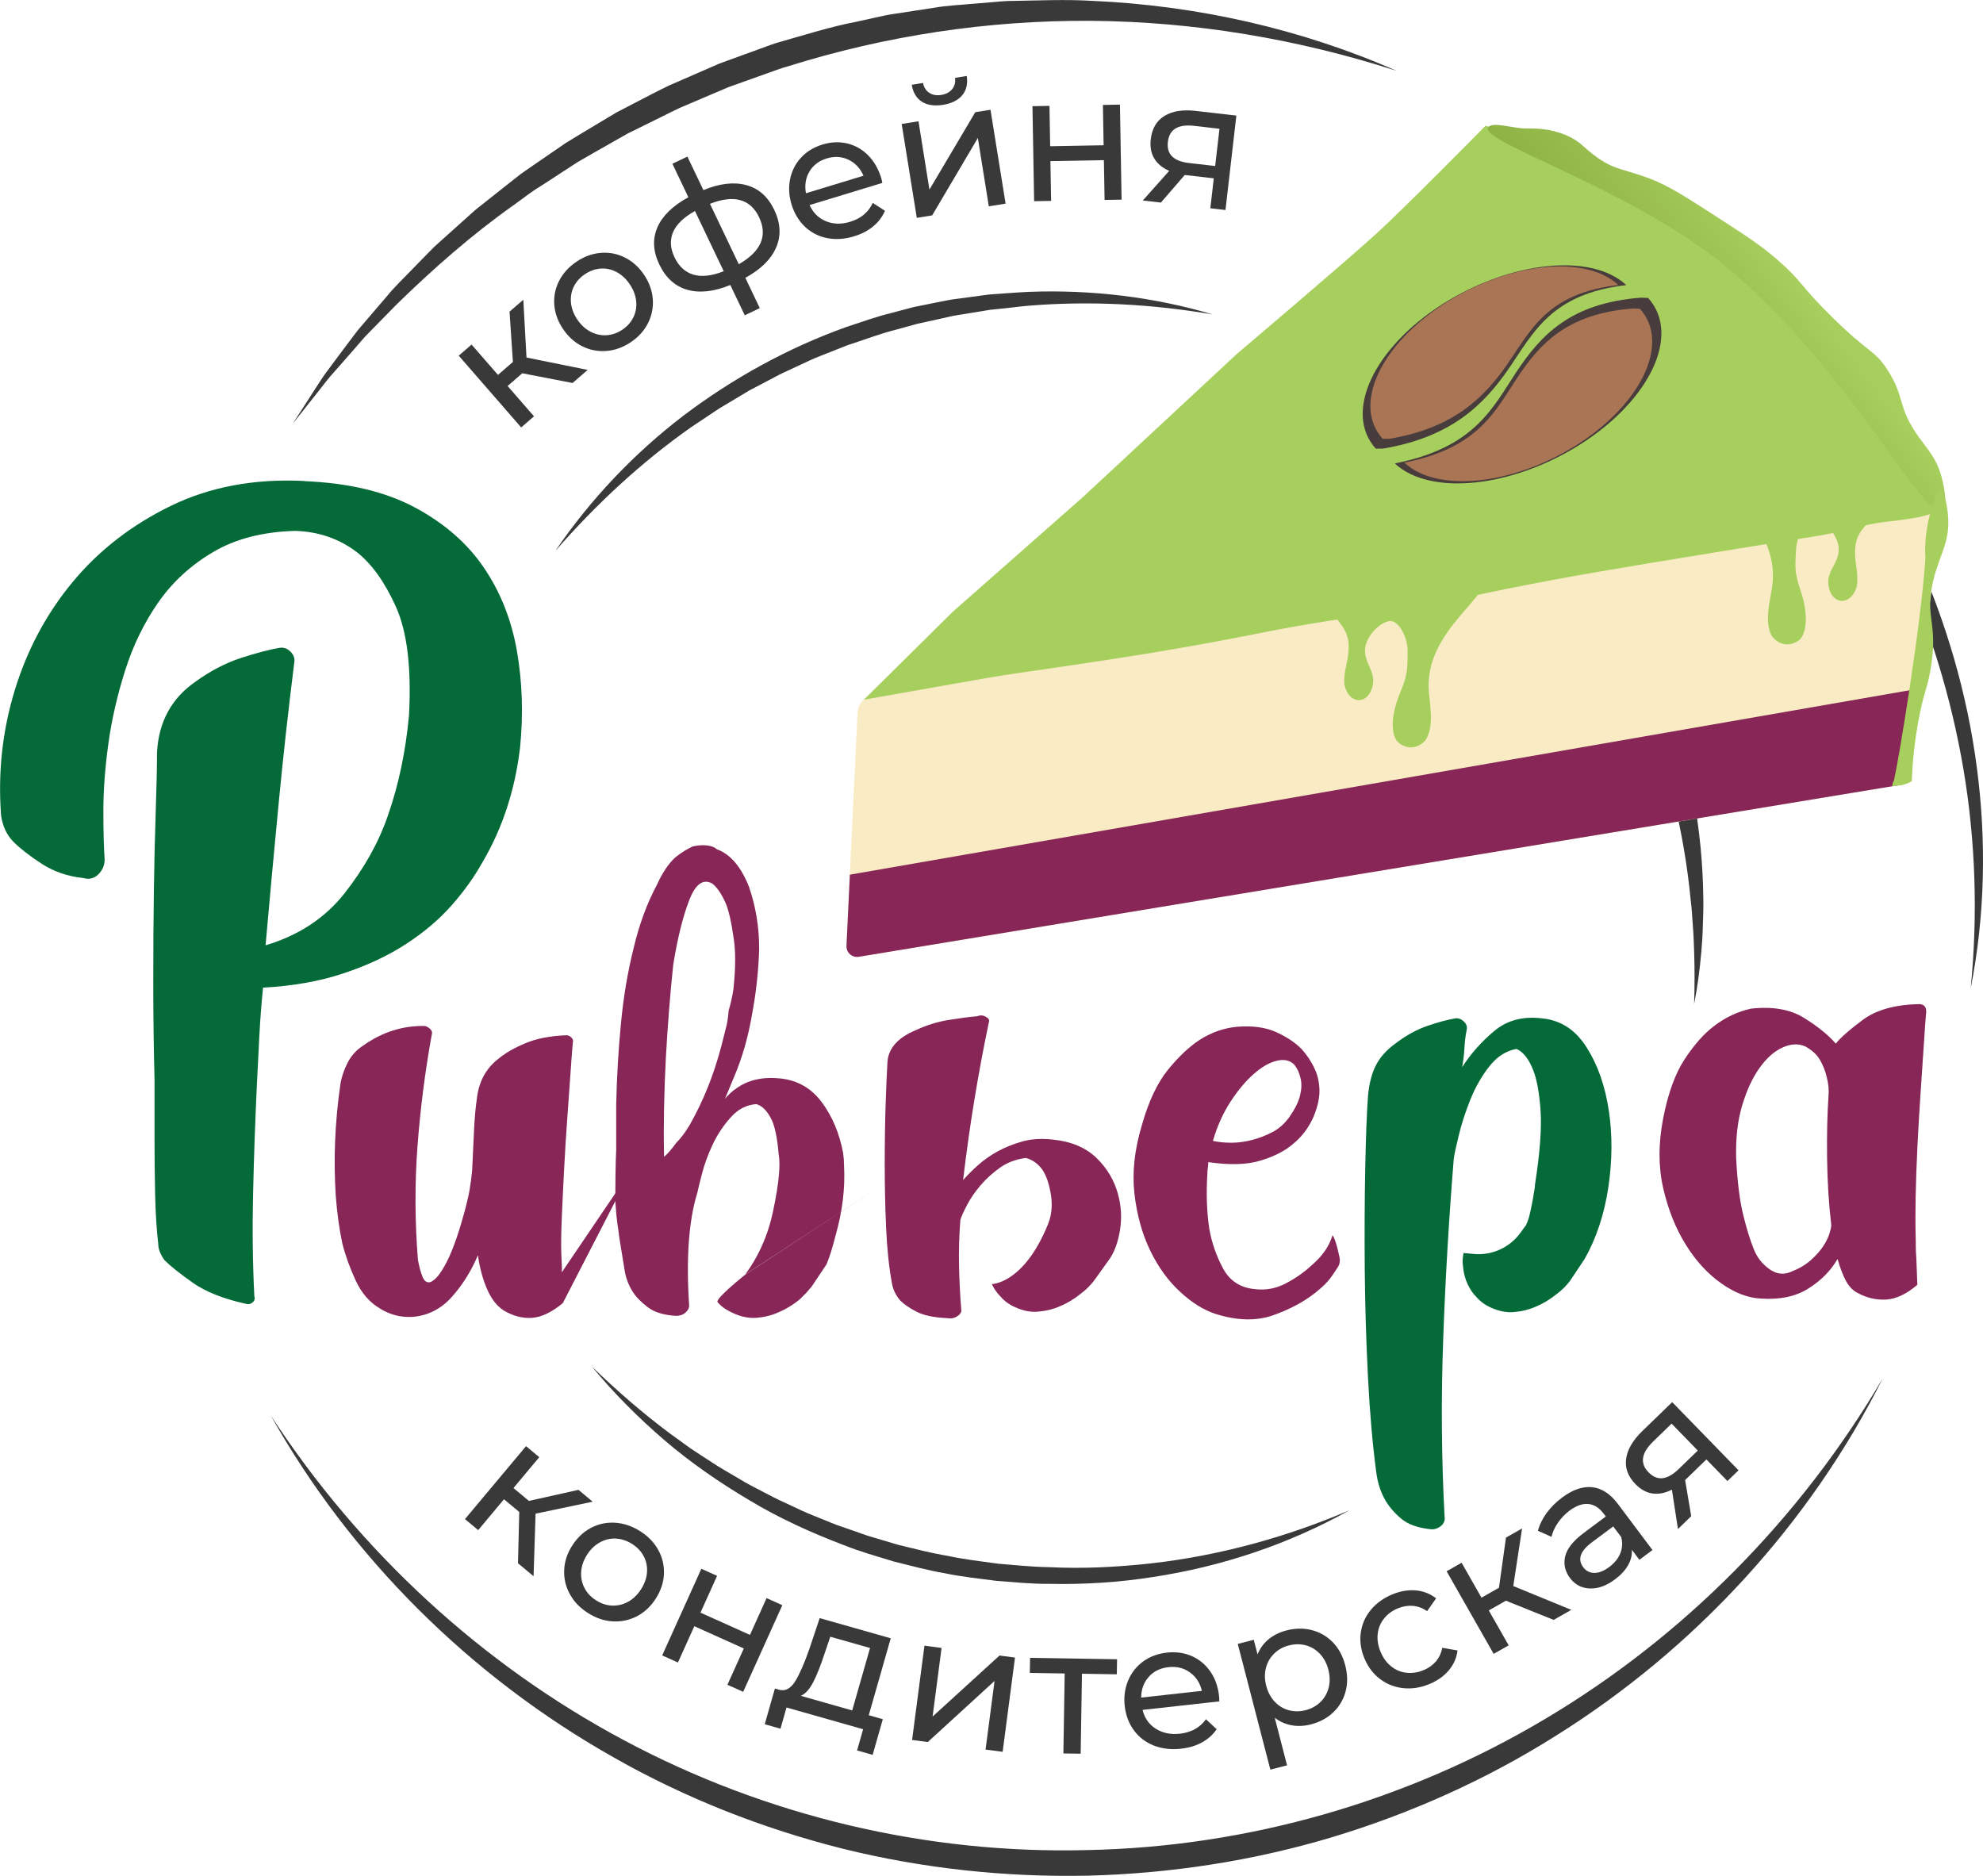
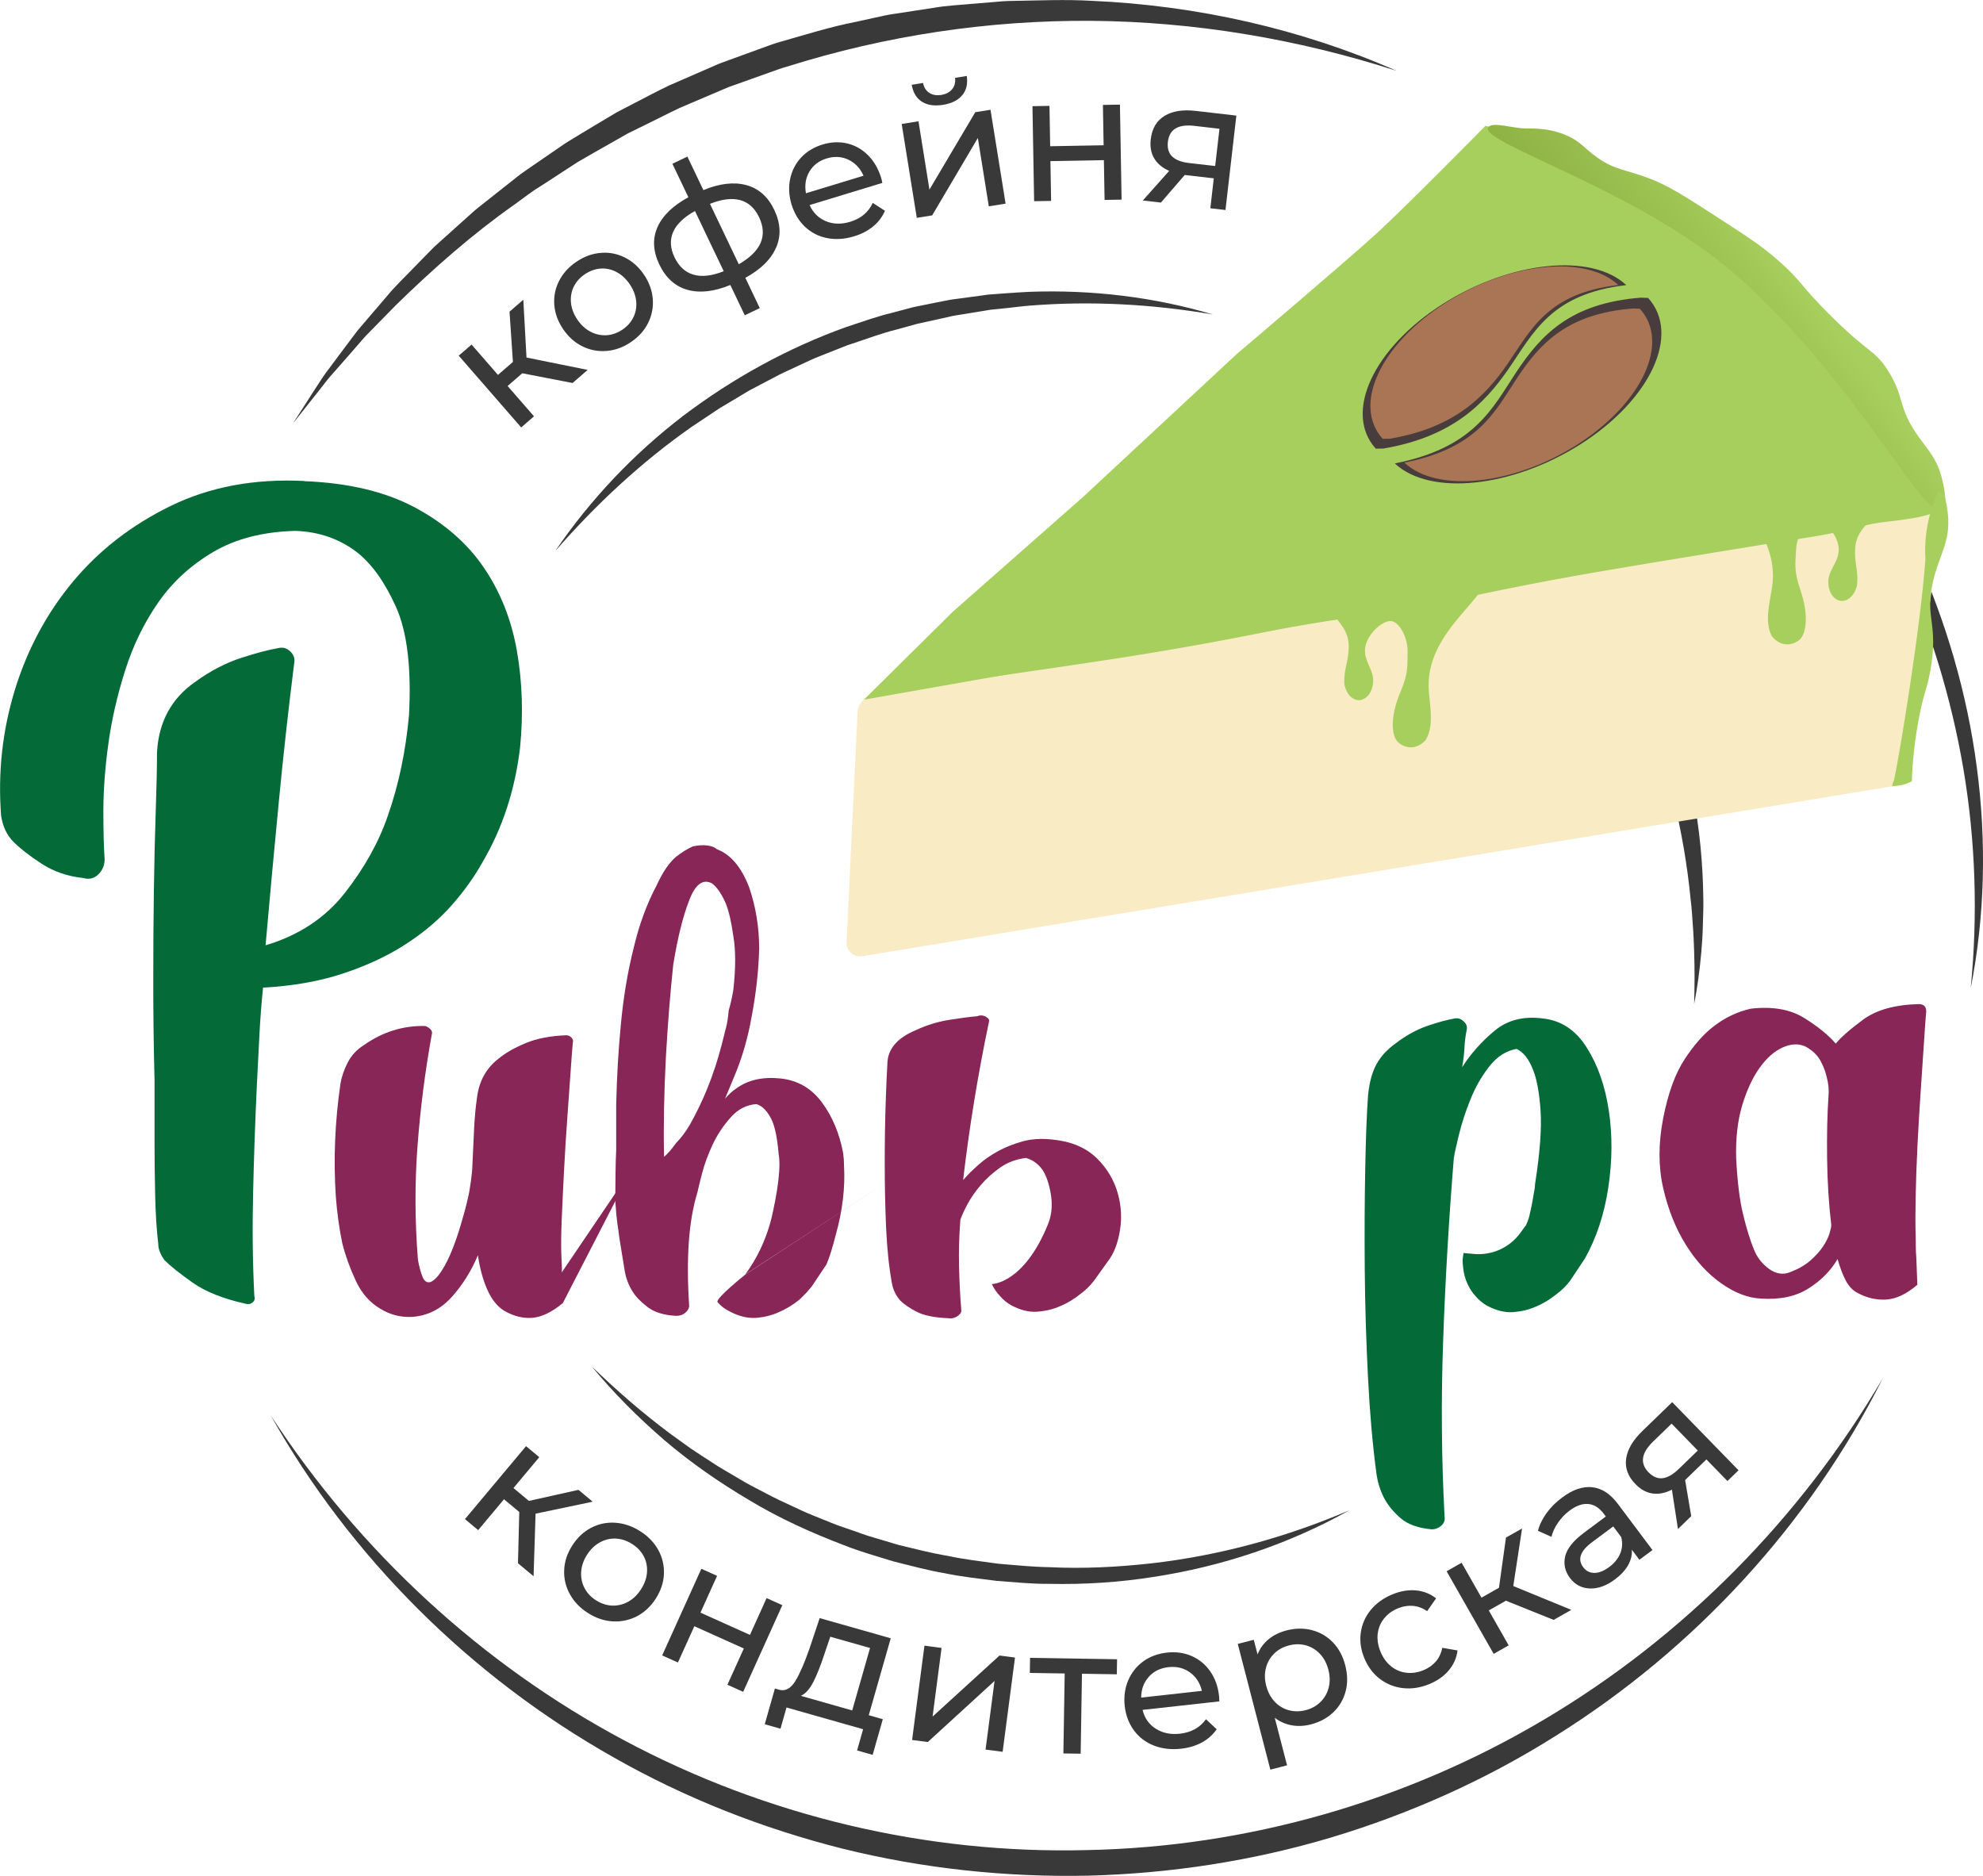
<svg xmlns="http://www.w3.org/2000/svg" width="111" height="105" viewBox="0 0 111 105" fill="none">
  <g clip-path="url(#clip0_111_2615)">
    <path d="M35.378 65.417L31.504 72.939C30.883 73.454 30.306 73.728 29.773 73.765C29.24 73.799 28.714 73.66 28.198 73.352C27.82 73.111 27.509 72.715 27.268 72.166C27.029 71.618 26.854 70.981 26.752 70.26C26.374 71.154 25.882 71.936 25.281 72.604C24.677 73.274 23.947 73.643 23.085 73.711C22.43 73.745 21.828 73.592 21.278 73.247C20.692 72.905 20.236 72.38 19.91 71.676C19.584 70.974 19.333 70.277 19.16 69.59C18.987 68.766 18.868 67.89 18.797 66.962C18.661 64.902 18.746 62.806 19.055 60.676C19.123 60.263 19.262 59.86 19.469 59.464C19.676 59.069 19.968 58.75 20.348 58.512C21.415 57.757 22.569 57.398 23.808 57.429C23.91 57.466 24.008 57.524 24.093 57.609C24.178 57.696 24.205 57.789 24.171 57.893C23.791 59.989 23.526 62.075 23.37 64.154C23.214 66.231 23.221 68.353 23.394 70.517C23.462 70.896 23.55 71.212 23.652 71.469C23.757 71.727 23.91 71.822 24.117 71.754C24.324 71.652 24.531 71.438 24.736 71.11C24.942 70.785 25.13 70.408 25.303 69.976C25.476 69.548 25.639 69.075 25.792 68.56C25.948 68.045 26.077 67.564 26.179 67.117C26.248 66.843 26.308 66.508 26.36 66.112C26.411 65.718 26.438 65.451 26.438 65.313C26.471 64.523 26.506 63.802 26.54 63.149C26.574 62.498 26.625 61.947 26.693 61.5C26.798 60.538 27.209 59.783 27.935 59.234C28.312 58.925 28.811 58.641 29.432 58.384C30.051 58.126 30.808 57.98 31.704 57.947C31.806 57.947 31.901 57.99 31.986 58.075C32.072 58.16 32.098 58.255 32.064 58.359C32.028 58.738 31.986 59.304 31.935 60.059C31.884 60.815 31.823 61.657 31.755 62.585C31.687 63.513 31.626 64.475 31.575 65.471C31.524 66.466 31.48 67.367 31.446 68.174C31.412 68.983 31.402 69.65 31.419 70.185C31.436 70.717 31.468 70.904 31.446 71.219" fill="#872657" />
    <path d="M49.52 66.231L41.719 71.331C43.121 69.427 43.301 67.518 43.372 67.311C43.545 66.42 43.63 65.699 43.63 65.147C43.63 64.941 43.613 64.734 43.579 64.531C43.511 63.741 43.392 63.139 43.219 62.728C42.978 62.214 42.685 61.903 42.342 61.801C41.789 61.835 41.307 62.085 40.896 62.549C40.484 63.013 40.146 63.52 39.89 64.069C39.632 64.62 39.433 65.159 39.296 65.691C39.157 66.223 39.072 66.576 39.038 66.748C38.556 68.295 38.4 70.406 38.576 73.087C38.576 73.225 38.505 73.352 38.369 73.473C38.23 73.594 38.057 73.653 37.852 73.653C37.163 73.616 36.63 73.454 36.25 73.162C35.871 72.871 35.596 72.589 35.423 72.312C35.182 71.936 35.026 71.523 34.96 71.076C34.753 69.772 34.68 69.393 34.663 69.247C34.602 68.65 34.532 68.582 34.441 67.241C34.441 66.52 34.458 64.858 34.492 64.377V61.801C34.529 60.254 34.614 58.779 34.751 57.371C34.889 55.86 35.128 54.417 35.474 53.043C35.783 51.739 36.214 50.57 36.764 49.541C37.076 48.853 37.419 48.338 37.799 47.993C38.142 47.719 38.468 47.513 38.78 47.377C39.089 47.309 39.364 47.292 39.605 47.326C39.846 47.36 40.019 47.428 40.122 47.532C40.879 47.809 41.483 48.511 41.928 49.645C42.306 50.745 42.495 51.896 42.495 53.096C42.462 54.335 42.323 55.588 42.082 56.858C41.875 58.06 41.548 59.195 41.1 60.258C40.928 60.671 40.757 61.084 40.584 61.497C40.791 61.257 40.998 61.067 41.205 60.931C41.858 60.45 42.685 60.261 43.684 60.365C44.648 60.467 45.422 60.914 46.006 61.703C46.593 62.493 46.988 63.438 47.195 64.538C47.229 64.778 47.246 65.019 47.246 65.259C47.314 66.498 47.158 67.785 46.781 69.123C46.608 69.811 46.437 70.362 46.264 70.772L45.437 72.008L45.127 72.37L44.765 72.732C44.387 73.041 43.99 73.281 43.577 73.454C43.199 73.626 42.785 73.728 42.337 73.764C41.853 73.798 41.356 73.677 40.84 73.403C40.562 73.264 40.341 73.094 40.168 72.888C39.995 72.715 41.719 71.343 41.719 71.343M40.375 58.566L40.635 57.536C40.704 57.298 40.755 56.97 40.789 56.557C40.891 56.215 40.979 55.836 41.047 55.423C41.186 54.187 41.186 53.174 41.047 52.385C40.942 51.629 40.806 51.027 40.633 50.583C40.392 50.034 40.134 49.655 39.859 49.448C39.343 49.174 38.912 49.499 38.566 50.427C38.22 51.321 37.928 52.506 37.687 53.983C37.514 55.598 37.378 57.332 37.273 59.187C37.171 61.145 37.134 63 37.171 64.751C37.378 64.579 37.599 64.322 37.843 63.979C38.118 63.705 38.376 63.36 38.617 62.949C39.374 61.611 39.959 60.149 40.372 58.571L40.375 58.566Z" fill="#872657" />
    <path d="M58.663 68.523C58.929 67.868 58.888 67.27 58.819 66.823C58.717 66.24 58.561 65.794 58.357 65.485C58.116 65.143 57.804 64.919 57.427 64.815C56.874 64.883 56.392 65.065 55.98 65.356C55.569 65.648 55.206 65.973 54.897 66.335C54.588 66.697 54.337 67.057 54.147 67.418C53.957 67.778 53.828 68.062 53.758 68.269C53.689 69.162 53.663 70.02 53.682 70.845C53.699 71.671 53.743 72.511 53.811 73.371C53.811 73.473 53.733 73.578 53.577 73.68C53.422 73.782 53.241 73.818 53.034 73.782C52.277 73.748 51.7 73.626 51.303 73.42C50.906 73.213 50.607 73.007 50.4 72.803C50.159 72.528 50.003 72.218 49.935 71.875C49.762 70.947 49.653 69.891 49.599 68.706C49.548 67.52 49.523 66.328 49.523 65.126C49.523 63.924 49.541 62.809 49.575 61.777C49.611 60.747 49.643 59.955 49.679 59.406C49.747 58.651 50.281 58.066 51.279 57.655C51.866 57.381 52.477 57.191 53.112 57.089C53.748 56.987 54.274 56.917 54.688 56.883C54.86 56.815 55.023 56.822 55.179 56.907C55.335 56.995 55.394 57.087 55.359 57.191C55.048 58.668 54.773 60.145 54.532 61.621C54.291 63.098 54.084 64.574 53.911 66.051C54.152 65.777 54.437 65.493 54.765 65.201C55.092 64.91 55.462 64.652 55.876 64.429C56.29 64.205 56.745 64.026 57.244 63.887C57.743 63.749 58.303 63.715 58.924 63.785C59.956 63.887 60.774 64.232 61.378 64.815C61.98 65.4 62.384 66.085 62.591 66.877C62.764 67.53 62.798 68.181 62.695 68.834C62.625 69.281 62.476 69.92 62.133 70.435L61.249 71.669C61.042 71.943 60.801 72.184 60.526 72.39C60.146 72.701 59.752 72.941 59.338 73.111C58.958 73.284 58.527 73.386 58.045 73.42C57.597 73.454 57.115 73.332 56.599 73.058C56.358 72.922 56.151 72.749 55.978 72.543C55.805 72.371 55.652 72.15 55.515 71.873C55.515 71.873 57.302 71.878 58.663 68.523Z" fill="#872657" />
-     <path d="M74.982 70.391C75.023 70.576 74.987 70.775 74.882 70.935C74.439 71.615 74.305 71.807 73.626 72.361C72.971 72.876 72.18 73.298 71.25 73.624C70.32 73.949 69.253 73.925 68.048 73.546C67.395 73.339 66.731 72.929 66.061 72.31C65.389 71.693 64.829 70.921 64.381 69.993C63.933 69.065 63.639 68.008 63.502 66.823C63.366 65.638 63.502 64.361 63.916 62.983C64.293 61.645 64.785 60.606 65.387 59.867C65.988 59.129 66.585 58.571 67.169 58.194C67.822 57.781 68.51 57.541 69.234 57.473C70.093 57.405 70.816 57.497 71.403 57.757C71.99 58.017 72.469 58.333 72.849 58.709C73.158 59.054 73.4 59.413 73.572 59.792C73.745 60.135 73.838 60.531 73.857 60.977C73.874 61.424 73.762 61.939 73.521 62.522C73.246 63.141 72.852 63.656 72.333 64.069C71.885 64.448 71.281 64.747 70.526 64.97C69.769 65.196 68.805 65.22 67.634 65.048C67.634 65.15 67.627 65.254 67.61 65.359C67.593 65.461 67.585 65.565 67.585 65.667C67.515 66.801 67.549 67.831 67.688 68.759C67.824 69.548 68.082 70.296 68.462 70.998C68.839 71.703 69.443 72.089 70.268 72.159C70.855 72.227 71.413 72.125 71.948 71.848C72.482 71.574 72.954 71.248 73.368 70.869C73.85 70.457 74.342 69.939 74.588 69.143C74.787 69.376 74.982 70.393 74.982 70.393V70.391ZM72.438 59.583C72.197 59.345 71.87 59.275 71.457 59.377C71.043 59.479 70.614 59.729 70.166 60.125C69.718 60.521 69.29 61.036 68.876 61.669C68.462 62.306 68.133 63.035 67.894 63.86C68.204 63.928 68.547 63.962 68.927 63.962C69.307 63.962 69.691 63.911 70.088 63.807C70.483 63.705 70.862 63.557 71.225 63.367C71.588 63.18 71.904 62.896 72.18 62.517C72.491 62.07 72.689 61.667 72.774 61.308C72.861 60.946 72.869 60.63 72.8 60.356C72.73 60.045 72.611 59.79 72.438 59.581V59.583Z" fill="#872657" />
    <path d="M107.325 71.914C106.724 72.429 106.147 72.703 105.594 72.74C105.044 72.774 104.511 72.655 103.994 72.378C103.717 72.239 103.495 72.009 103.322 71.683C103.15 71.358 102.996 70.955 102.86 70.471C102.48 71.125 101.937 71.674 101.231 72.12C100.525 72.567 99.639 72.757 98.572 72.686C97.849 72.652 97.109 72.371 96.352 71.836C95.594 71.304 94.932 70.583 94.365 69.672C93.798 68.764 93.374 67.707 93.099 66.505C92.824 65.303 92.824 63.999 93.099 62.588C93.374 61.179 93.778 60.072 94.314 59.265C94.847 58.459 95.39 57.849 95.94 57.436C96.561 56.956 97.248 56.63 98.007 56.458C99.213 56.322 100.204 56.494 100.978 56.972C101.752 57.453 102.346 57.934 102.758 58.415C103.033 58.073 103.542 57.626 104.282 57.077C105.024 56.528 106.064 56.237 107.408 56.203C107.683 56.203 107.822 56.341 107.822 56.615C107.785 56.994 107.744 57.587 107.693 58.393C107.642 59.2 107.581 60.093 107.513 61.072C107.444 62.051 107.386 63.064 107.332 64.111C107.281 65.16 107.247 66.121 107.23 66.996C107.213 67.87 107.213 68.594 107.23 69.16C107.247 69.726 107.225 69.91 107.267 70.401M100.233 71.195C100.678 71.023 101.051 70.809 101.343 70.551C101.633 70.294 101.866 70.037 102.039 69.779C102.212 69.522 102.331 69.281 102.402 69.058C102.47 68.834 102.507 68.672 102.507 68.57C102.368 67.401 102.29 66.155 102.273 64.834C102.256 63.513 102.283 62.355 102.351 61.356C102.385 61.014 102.351 60.652 102.249 60.276C102.178 59.965 102.059 59.656 101.886 59.348C101.713 59.039 101.438 58.782 101.058 58.575C100.678 58.403 100.257 58.42 99.792 58.627C99.327 58.833 98.896 59.212 98.502 59.761C98.105 60.312 97.778 61.014 97.52 61.874C97.262 62.733 97.15 63.727 97.184 64.861C97.253 66.168 97.382 67.205 97.572 67.977C97.759 68.752 97.959 69.393 98.166 69.91C98.336 70.357 98.621 70.726 99.015 71.018C99.412 71.309 99.816 71.37 100.23 71.197L100.233 71.195Z" fill="#872657" />
    <path d="M17.03 26.932C19.496 27.029 21.556 27.517 23.209 28.396C24.86 29.278 26.153 30.402 27.085 31.772C28.015 33.142 28.631 34.699 28.936 36.44C29.238 38.182 29.296 39.981 29.111 41.839C28.831 44.207 28.135 46.344 27.015 48.249C26.55 49.084 25.968 49.898 25.269 50.687C24.57 51.476 23.721 52.195 22.72 52.844C21.719 53.495 20.555 54.041 19.229 54.481C17.902 54.925 16.399 55.19 14.724 55.282C14.629 56.212 14.561 57.128 14.515 58.034C14.469 58.94 14.42 59.858 14.376 60.786C14.281 62.831 14.21 64.837 14.167 66.811C14.12 68.786 14.142 70.7 14.237 72.558C14.284 72.696 14.249 72.812 14.133 72.907C14.016 72.999 13.889 73.021 13.748 72.975C12.492 72.696 11.501 72.302 10.78 71.792C10.057 71.28 9.533 70.862 9.21 70.539C8.976 70.214 8.859 69.913 8.859 69.633C8.764 68.844 8.708 67.916 8.684 66.848C8.659 65.781 8.65 64.783 8.65 63.853V60.438C8.603 58.627 8.579 56.817 8.579 55.005C8.579 53.194 8.589 51.479 8.613 49.852C8.637 48.227 8.671 46.74 8.718 45.392C8.764 44.044 8.788 42.954 8.788 42.119C8.881 40.401 9.602 39.078 10.953 38.148C11.79 37.545 12.64 37.103 13.502 36.824C14.364 36.545 15.072 36.36 15.632 36.265C15.864 36.222 16.073 36.29 16.261 36.474C16.446 36.659 16.516 36.87 16.47 37.101C16.144 39.702 15.851 42.325 15.598 44.972C15.343 47.62 15.097 50.264 14.865 52.912C16.728 52.356 18.206 51.379 19.299 49.985C20.392 48.591 21.196 47.153 21.707 45.667C22.311 43.95 22.708 42.07 22.895 40.025C23.034 37.378 22.791 35.357 22.162 33.963C21.534 32.569 20.801 31.549 19.964 30.898C18.987 30.155 17.846 29.761 16.541 29.715C14.724 29.761 13.188 30.157 11.932 30.898C10.675 31.641 9.65 32.581 8.859 33.72C8.068 34.859 7.449 36.125 7.009 37.516C6.565 38.91 6.251 40.28 6.066 41.626C5.881 42.974 5.786 44.229 5.786 45.388C5.786 46.548 5.811 47.454 5.857 48.103C5.857 48.428 5.74 48.708 5.509 48.938C5.275 49.169 4.995 49.239 4.671 49.147C3.785 49.055 3.006 48.785 2.331 48.346C1.657 47.906 1.131 47.498 0.761 47.127C0.388 46.755 0.155 46.267 0.062 45.662C-0.123 43.248 0.133 40.904 0.829 38.626C1.528 36.35 2.609 34.332 4.077 32.564C5.543 30.801 7.369 29.385 9.56 28.316C11.749 27.25 14.24 26.784 17.032 26.922L17.03 26.932Z" fill="#046A38" />
    <path d="M85.409 68.604C85.572 68.234 85.591 68.142 85.669 67.785C85.737 67.452 85.742 67.479 85.823 67.005C85.85 66.758 85.925 66.525 85.925 66.284C86.2 64.533 86.302 63.158 86.234 62.163C86.164 61.167 86.027 60.412 85.82 59.897C85.579 59.277 85.27 58.884 84.89 58.712C84.303 58.813 83.797 59.141 83.366 59.69C82.935 60.239 82.582 60.858 82.307 61.543C82.029 62.233 81.815 62.894 81.662 63.528C81.506 64.164 81.411 64.601 81.377 64.839C81.102 68.242 80.902 71.623 80.783 74.989C80.661 78.355 80.688 81.653 80.861 84.881C80.895 85.087 80.834 85.257 80.681 85.396C80.525 85.532 80.345 85.602 80.138 85.602C79.38 85.532 78.803 85.325 78.406 84.983C78.01 84.64 77.71 84.278 77.503 83.902C77.262 83.455 77.106 82.957 77.038 82.408C76.831 80.861 76.675 79.086 76.573 77.075C76.471 75.066 76.41 73.058 76.393 71.047C76.376 69.038 76.386 67.156 76.42 65.405C76.454 63.654 76.505 62.296 76.576 61.334C76.644 60.613 76.8 60.03 77.041 59.583C77.282 59.136 77.642 58.743 78.126 58.398C78.711 57.951 79.305 57.626 79.909 57.419C80.51 57.213 81.019 57.077 81.433 57.007C81.606 56.972 81.769 57.023 81.922 57.162C82.078 57.3 82.136 57.453 82.103 57.626C82.032 57.968 81.99 58.313 81.973 58.656C81.956 58.998 81.912 59.36 81.844 59.736C82.326 58.981 82.93 58.303 83.651 57.701C84.372 57.099 85.27 56.868 86.337 57.004C87.369 57.106 88.197 57.648 88.815 58.629C89.436 59.608 89.847 60.783 90.054 62.158C90.261 63.532 90.251 64.965 90.028 66.462C89.804 67.955 89.365 69.286 88.71 70.454L87.885 71.691C87.678 71.967 87.437 72.205 87.162 72.412C86.782 72.72 86.388 72.963 85.974 73.133C85.594 73.305 85.173 73.407 84.708 73.444C84.243 73.478 83.753 73.356 83.235 73.082C82.994 72.944 82.787 72.774 82.614 72.567C82.441 72.395 82.287 72.164 82.149 71.873C82.01 71.581 81.925 71.246 81.891 70.867C81.856 70.525 81.864 70.544 81.922 70.134L82.48 70.187C83.502 70.287 84.501 69.837 85.105 69.007L85.401 68.599L85.409 68.604Z" fill="#046A38" />
    <path d="M90.611 13.047C94.329 14.854 97.699 17.423 100.494 20.518C103.294 23.619 105.492 27.211 107.224 30.995C108.93 34.791 110.116 38.83 110.654 42.952C111.2 47.068 111.112 51.27 110.311 55.319C110.717 51.216 110.586 47.092 109.907 43.063C109.223 39.039 108.017 35.109 106.328 31.401C105.485 29.545 104.531 27.738 103.455 26.006C102.914 25.142 102.359 24.285 101.767 23.456C101.171 22.631 100.548 21.827 99.89 21.045C97.261 17.926 94.117 15.235 90.614 13.047H90.611Z" fill="#393939" />
    <path d="M72.215 18.764C75.974 19.93 79.519 21.863 82.628 24.348C84.196 25.577 85.623 26.983 86.948 28.474C88.262 29.977 89.438 31.6 90.485 33.3C91.508 35.015 92.406 36.807 93.124 38.667C93.826 40.535 94.398 42.451 94.758 44.409C95.135 46.361 95.323 48.346 95.345 50.323C95.357 50.816 95.33 51.311 95.318 51.804C95.308 52.297 95.277 52.79 95.233 53.281C95.148 54.262 95.019 55.238 94.831 56.203C94.858 55.221 94.865 54.243 94.831 53.269C94.812 52.781 94.799 52.295 94.758 51.809C94.722 51.323 94.7 50.84 94.636 50.357C94.451 48.426 94.118 46.517 93.66 44.647C93.183 42.779 92.606 40.941 91.858 39.17C91.13 37.392 90.259 35.675 89.256 34.041C88.272 32.392 87.145 30.83 85.915 29.353C84.695 27.864 83.342 26.49 81.908 25.2C79.022 22.633 75.752 20.484 72.215 18.767V18.764Z" fill="#393939" />
    <path d="M105.387 77.155C101.307 85.291 94.877 92.293 87.073 97.167C83.18 99.623 78.934 101.52 74.52 102.848C70.098 104.167 65.496 104.871 60.883 104.988C56.269 105.082 51.64 104.585 47.16 103.475C42.688 102.348 38.359 100.648 34.359 98.372C26.341 93.857 19.599 87.154 15.148 79.214C20.113 86.836 26.952 93.15 34.899 97.391C42.839 101.643 51.864 103.79 60.849 103.555C69.833 103.382 78.751 100.825 86.489 96.215C94.236 91.615 100.781 84.997 105.387 77.152V77.155Z" fill="#393939" />
    <path d="M16.441 23.631L17.625 21.793C17.827 21.489 18.019 21.176 18.231 20.882L18.886 20.003L19.543 19.126C19.77 18.84 19.974 18.531 20.218 18.261L21.647 16.593C22.11 16.022 22.648 15.524 23.154 14.992L23.923 14.206L24.311 13.812L24.72 13.443L26.361 11.971C26.628 11.719 26.925 11.5 27.213 11.269L28.079 10.584L28.946 9.899C29.231 9.666 29.545 9.472 29.845 9.256L31.666 8.005C32.292 7.616 32.927 7.242 33.56 6.861L34.51 6.293L35.491 5.783C36.146 5.443 36.798 5.098 37.463 4.78L39.494 3.896L40.002 3.675C40.17 3.599 40.341 3.527 40.516 3.468L41.556 3.089L42.598 2.71C42.946 2.589 43.289 2.446 43.645 2.351C45.067 1.948 46.474 1.499 47.928 1.219L49.008 0.981C49.369 0.901 49.729 0.819 50.094 0.77L52.283 0.435C53.011 0.306 53.751 0.279 54.484 0.209L55.587 0.117C55.955 0.085 56.322 0.049 56.69 0.051C58.166 0.027 59.639 -0.039 61.112 0.046C66.996 0.304 72.83 1.615 78.174 3.964C72.621 2.176 66.853 1.212 61.082 1.166C55.312 1.127 49.561 1.996 44.081 3.721C43.733 3.811 43.399 3.947 43.058 4.063L42.043 4.425L41.028 4.787C40.857 4.843 40.691 4.911 40.526 4.984L40.029 5.195L38.047 6.04C37.397 6.346 36.762 6.681 36.114 6.992L35.145 7.468L34.208 8C33.584 8.357 32.954 8.707 32.335 9.071L30.526 10.249C30.227 10.448 29.913 10.626 29.625 10.844L28.754 11.48C26.399 13.144 24.228 15.058 22.161 17.079L20.641 18.631C20.378 18.883 20.159 19.17 19.916 19.439L19.2 20.258L18.479 21.076C18.243 21.351 18.031 21.647 17.802 21.929L16.446 23.641L16.441 23.631Z" fill="#393939" />
    <path d="M31.117 30.789C33.06 27.947 35.473 25.397 38.234 23.282C41.005 21.183 44.094 19.476 47.381 18.3C48.212 18.031 49.03 17.727 49.879 17.523L51.143 17.188L52.426 16.928L53.069 16.802C53.283 16.758 53.5 16.739 53.717 16.707L55.012 16.532L55.336 16.488L55.662 16.464L56.314 16.416C56.75 16.389 57.184 16.35 57.617 16.335C61.094 16.207 64.588 16.62 67.896 17.603C64.498 17.02 61.06 16.836 57.661 17.105C57.237 17.137 56.813 17.195 56.39 17.241L55.754 17.307L55.438 17.338L55.124 17.39L53.865 17.596C53.656 17.632 53.444 17.657 53.237 17.705L52.616 17.846L51.372 18.118L50.145 18.456C49.319 18.66 48.526 18.966 47.72 19.23L47.418 19.33L47.123 19.447L46.532 19.682C46.14 19.843 45.738 19.983 45.353 20.163L44.199 20.7C44.007 20.792 43.812 20.875 43.624 20.972L43.062 21.268L41.932 21.861L40.839 22.517L40.291 22.844C40.109 22.954 39.938 23.082 39.761 23.197L38.699 23.903C35.911 25.861 33.394 28.2 31.127 30.791L31.117 30.789Z" fill="#393939" />
    <path d="M75.528 84.538C72.156 86.428 68.407 87.681 64.553 88.269C62.624 88.573 60.667 88.696 58.714 88.653C57.735 88.662 56.761 88.558 55.788 88.487C54.819 88.359 53.845 88.262 52.885 88.06C51.921 87.897 50.977 87.635 50.027 87.402C49.092 87.113 48.15 86.851 47.242 86.489C45.416 85.794 43.629 84.988 41.958 83.98C40.281 82.989 38.671 81.879 37.196 80.616C35.725 79.348 34.35 77.976 33.125 76.485C34.513 77.828 35.964 79.091 37.5 80.237L38.664 81.078C39.061 81.345 39.465 81.6 39.864 81.862C40.259 82.129 40.68 82.362 41.089 82.605L41.705 82.969C41.91 83.091 42.126 83.193 42.336 83.307C42.762 83.523 43.178 83.756 43.609 83.96L44.904 84.565C45.338 84.764 45.786 84.93 46.224 85.112C46.446 85.199 46.662 85.296 46.889 85.376L47.563 85.609C48.016 85.758 48.457 85.942 48.917 86.064L50.285 86.472C51.21 86.693 52.131 86.938 53.07 87.091C54.001 87.293 54.948 87.395 55.89 87.528C56.839 87.606 57.786 87.706 58.739 87.72C60.642 87.815 62.551 87.715 64.45 87.506C68.246 87.072 71.979 86.056 75.531 84.536L75.528 84.538Z" fill="#393939" />
    <path d="M48.276 53.522L106.608 43.897L108.758 28.511C100.538 29.939 92.321 31.367 84.101 32.795C72.353 34.837 60.606 36.878 48.858 38.92C48.381 39.003 48.025 39.406 48.001 39.889C47.797 44.171 47.592 48.453 47.388 52.735C47.366 53.218 47.794 53.599 48.274 53.522H48.276Z" fill="#F9EBC4" />
-     <path d="M47.573 48.958L107.349 38.556L106.601 43.896L48.07 53.555C47.697 53.616 47.366 53.32 47.383 52.946L47.573 48.958Z" fill="#872657" />
    <path d="M48.355 39.165L53.334 34.24L60.634 27.808L69.233 19.811C69.233 19.811 75.264 14.701 77.056 13.066C78.68 11.585 83.15 7.043 83.15 7.043C83.15 7.043 102.27 11.349 108.764 28.506L48.358 39.163L48.355 39.165Z" fill="#A7CF5D" />
    <path d="M108.761 28.506C109.054 28.202 108.769 27 108.649 26.589C108.374 25.633 107.89 25.14 107.405 24.464C106.181 22.755 106.667 22.274 105.652 20.7C104.912 19.556 104.673 19.843 102.524 17.72C100.753 15.974 100.875 15.743 99.522 14.565C98.57 13.737 97.795 13.236 96.249 12.236C94.367 11.019 93.425 10.409 92.373 10.006C90.963 9.465 90.438 9.54 89.42 8.826C88.643 8.282 88.492 7.92 87.667 7.568C86.773 7.187 85.943 7.184 85.402 7.189C84.713 7.194 83.545 6.791 83.311 7.121C82.719 7.961 91.716 10.638 97.097 15.325C103.997 21.339 107.846 29.463 108.764 28.508L108.761 28.506Z" fill="url(#paint0_linear_111_2615)" />
    <path d="M83.103 32.071C83.724 33.307 79.683 35.236 79.982 38.726C80.058 39.612 80.269 40.671 79.8 41.426C79.278 41.995 78.66 41.895 78.261 41.548C77.9 41.21 77.774 40.181 78.402 38.706C78.828 37.691 78.775 37.342 78.792 36.487C78.806 35.673 78.317 34.772 77.837 34.762C77.355 34.75 76.491 35.517 76.413 36.297C76.342 37.011 76.873 37.453 76.868 38.111C76.853 38.653 76.569 39.107 76.152 39.185C75.76 39.236 75.364 38.913 75.247 38.269C75.22 37.407 75.485 37.082 75.497 36.202C75.514 35.008 74.516 34.636 74.56 33.97C74.682 32.166 82.3 30.468 83.106 32.076L83.103 32.071Z" fill="#A7CF5D" />
    <path d="M96.553 26.036C95.847 27.226 99.737 29.436 99.19 32.897C99.051 33.776 98.763 34.818 99.177 35.602C99.657 36.207 100.28 36.151 100.704 35.833C101.089 35.52 101.288 34.505 100.767 32.987C100.414 31.942 100.495 31.597 100.538 30.745C100.58 29.934 101.135 29.069 101.615 29.091C102.097 29.115 102.905 29.941 102.925 30.723C102.944 31.439 102.382 31.845 102.34 32.501C102.316 33.042 102.567 33.516 102.978 33.623C103.365 33.701 103.784 33.409 103.947 32.773C104.037 31.916 103.794 31.571 103.845 30.694C103.913 29.499 104.936 29.203 104.94 28.535C104.95 26.725 97.471 24.488 96.55 26.036H96.553Z" fill="#A7CF5D" />
    <path d="M108.761 28.506C108.768 28.576 107.707 28.887 107.41 28.943C106.538 29.108 105.883 29.171 105.671 29.195C104.405 29.329 104.249 29.514 102.253 29.902C101.654 30.019 101.596 30.016 99.653 30.325C99.653 30.325 99.027 30.424 95.923 30.932C90.578 31.806 87.769 32.265 84.231 32.982C82.108 33.412 81.682 33.538 79.817 33.878C77.465 34.308 76.267 34.451 74.212 34.777C71.302 35.238 70.764 35.42 67.38 36.035C63.728 36.698 61.013 37.091 55.584 37.878C50.834 38.566 48.45 39.153 48.438 39.1C48.282 38.383 99.823 29.259 105.959 28.756C106.448 28.715 108.751 28.396 108.764 28.503L108.761 28.506Z" fill="#A7CF5D" />
    <path d="M108.251 28.078C107.618 29.839 107.779 31.245 107.779 31.245C107.518 35.068 106.303 42.405 106.021 43.661C105.994 43.724 105.931 43.838 105.916 44.011C106.22 43.959 106.547 43.998 107.017 43.726C107.046 42.85 107.141 41.521 107.467 39.93C107.735 38.621 107.861 38.585 108.046 37.575C108.541 34.859 107.715 34.614 108.205 32.535C108.56 31.019 109.193 30.33 109.035 28.775C109.023 28.666 108.901 27.5 108.631 27.483C108.492 27.474 108.358 27.772 108.251 28.076V28.078Z" fill="#A7CF5D" />
    <path d="M91.857 16.661C87.898 16.962 86.248 18.757 84.862 20.848C83.557 22.816 82.549 25.064 78.074 25.939C80.041 27.78 84.629 27.301 88.468 24.868C92.408 22.361 94.092 18.709 92.257 16.678L91.857 16.661Z" fill="#483D3C" />
    <path d="M91.421 17.266C87.74 17.546 86.206 19.216 84.918 21.159C83.703 22.991 82.768 25.079 78.607 25.893C80.436 27.605 84.702 27.158 88.271 24.897C91.933 22.566 93.501 19.17 91.794 17.283L91.421 17.266Z" fill="#A97555" />
    <path d="M77.43 25.108C81.24 24.462 83.052 22.655 84.427 20.671C85.83 18.645 86.799 16.445 91.033 15.959C89.087 14.138 84.551 14.611 80.756 17.016C76.865 19.495 75.197 23.107 77.009 25.113L77.432 25.108" fill="#483D3C" />
    <path d="M77.794 24.557C81.378 23.95 83.082 22.25 84.375 20.384C85.695 18.48 86.605 16.409 90.586 15.954C88.755 14.242 84.49 14.687 80.92 16.948C77.261 19.279 75.693 22.677 77.397 24.562L77.796 24.557" fill="#A97555" />
    <path d="M29.061 84.626L28.211 83.919L26.767 85.646L26.027 85.029L29.446 80.946L30.186 81.563L28.742 83.29L29.606 84.011L32.38 83.392L33.176 84.055L29.979 84.725L29.867 88.228L28.995 87.501L29.066 84.631L29.061 84.626Z" fill="#393939" />
    <path d="M31.895 89.226C31.664 88.801 31.559 88.354 31.581 87.878C31.6 87.404 31.751 86.945 32.034 86.506C32.316 86.066 32.667 85.736 33.088 85.515C33.509 85.296 33.962 85.201 34.442 85.233C34.921 85.265 35.386 85.422 35.834 85.707C36.282 85.991 36.621 86.343 36.85 86.761C37.079 87.181 37.183 87.628 37.164 88.101C37.144 88.575 36.993 89.034 36.711 89.474C36.431 89.913 36.078 90.243 35.657 90.465C35.236 90.683 34.783 90.78 34.303 90.754C33.823 90.727 33.361 90.571 32.913 90.287C32.465 90.003 32.126 89.651 31.898 89.226H31.895ZM34.269 89.87C34.583 89.882 34.88 89.809 35.165 89.653C35.447 89.496 35.688 89.262 35.886 88.951C36.083 88.641 36.195 88.325 36.217 88.002C36.239 87.679 36.178 87.38 36.032 87.106C35.886 86.831 35.666 86.6 35.379 86.418C35.089 86.236 34.79 86.137 34.478 86.12C34.167 86.105 33.867 86.173 33.582 86.331C33.297 86.486 33.054 86.719 32.857 87.03C32.66 87.341 32.55 87.659 32.531 87.982C32.511 88.308 32.572 88.609 32.718 88.886C32.862 89.165 33.078 89.396 33.368 89.578C33.658 89.76 33.957 89.86 34.271 89.872L34.269 89.87Z" fill="#393939" />
    <path d="M39.258 87.81L40.139 88.206L39.209 90.265L41.98 91.511L42.91 89.451L43.791 89.847L41.6 94.698L40.718 94.302L41.636 92.271L38.866 91.025L37.948 93.056L37.066 92.66L39.258 87.81Z" fill="#393939" />
    <path d="M49.417 96.227L48.847 98.226L47.976 97.978L48.314 96.791L44.026 95.574L43.688 96.762L42.807 96.511L43.376 94.513L43.647 94.59C43.98 94.666 44.272 94.498 44.523 94.088C44.772 93.68 45.034 93.075 45.312 92.276L45.882 90.571L49.86 91.7L48.63 96.006L49.414 96.23L49.417 96.227ZM45.531 94.136C45.329 94.534 45.098 94.797 44.83 94.923L47.703 95.739L48.701 92.244L46.476 91.613L46.147 92.584C45.938 93.221 45.733 93.738 45.531 94.136Z" fill="#393939" />
    <path d="M51.749 92.113L52.705 92.24L52.202 96.082L55.949 92.665L56.815 92.779L56.124 98.054L55.167 97.93L55.671 94.088L51.934 97.507L51.055 97.393L51.746 92.118L51.749 92.113Z" fill="#393939" />
    <path d="M62.517 93.716L60.564 93.685L60.491 98.161L59.524 98.146L59.597 93.67L57.645 93.639L57.659 92.796L62.529 92.874L62.514 93.716H62.517Z" fill="#393939" />
    <path d="M68.255 95.232L63.956 95.708C64.067 96.167 64.313 96.519 64.696 96.762C65.078 97.005 65.528 97.099 66.047 97.041C66.68 96.971 67.167 96.701 67.505 96.232L68.104 96.791C67.895 97.097 67.62 97.342 67.281 97.529C66.941 97.714 66.551 97.833 66.11 97.881C65.55 97.945 65.041 97.881 64.581 97.702C64.121 97.519 63.751 97.235 63.468 96.849C63.186 96.463 63.016 96.011 62.957 95.492C62.901 94.979 62.965 94.505 63.147 94.066C63.332 93.629 63.612 93.272 63.989 92.997C64.367 92.723 64.81 92.558 65.317 92.502C65.823 92.446 66.288 92.512 66.709 92.696C67.13 92.881 67.476 93.167 67.746 93.556C68.017 93.945 68.18 94.403 68.238 94.935C68.246 95.008 68.25 95.105 68.25 95.227L68.255 95.232ZM64.301 93.862C64.021 94.175 63.882 94.561 63.877 95.02L67.276 94.644C67.174 94.204 66.953 93.859 66.609 93.612C66.269 93.364 65.867 93.264 65.407 93.316C64.946 93.367 64.576 93.549 64.299 93.862H64.301Z" fill="#393939" />
    <path d="M73.441 91.246C73.894 91.365 74.284 91.591 74.61 91.929C74.936 92.266 75.168 92.694 75.301 93.214C75.435 93.733 75.443 94.219 75.321 94.676C75.199 95.132 74.97 95.521 74.632 95.844C74.293 96.167 73.872 96.393 73.373 96.522C73.003 96.616 72.645 96.633 72.299 96.57C71.954 96.507 71.64 96.368 71.355 96.15L72.044 98.812L71.109 99.052L69.285 92.016L70.181 91.785L70.393 92.602C70.527 92.264 70.734 91.98 71.014 91.751C71.294 91.523 71.625 91.361 72.01 91.261C72.509 91.132 72.986 91.127 73.439 91.244L73.441 91.246ZM73.916 95.266C74.14 95.045 74.291 94.778 74.374 94.464C74.454 94.149 74.449 93.814 74.357 93.459C74.264 93.102 74.106 92.806 73.882 92.57C73.658 92.334 73.395 92.177 73.093 92.094C72.791 92.014 72.475 92.014 72.144 92.101C71.82 92.184 71.545 92.337 71.321 92.558C71.097 92.779 70.943 93.044 70.863 93.355C70.78 93.665 70.785 94.001 70.877 94.355C70.97 94.712 71.126 95.008 71.347 95.244C71.569 95.482 71.832 95.642 72.136 95.725C72.441 95.808 72.757 95.808 73.081 95.725C73.412 95.64 73.69 95.487 73.914 95.266H73.916Z" fill="#393939" />
    <path d="M78.535 94.491C78.053 94.435 77.62 94.263 77.24 93.974C76.86 93.685 76.57 93.299 76.371 92.815C76.171 92.332 76.105 91.856 76.171 91.382C76.237 90.911 76.424 90.486 76.731 90.112C77.038 89.738 77.442 89.447 77.944 89.24C78.389 89.058 78.825 88.983 79.251 89.019C79.675 89.056 80.055 89.204 80.386 89.466L79.886 90.18C79.633 90.008 79.37 89.911 79.09 89.886C78.81 89.862 78.533 89.908 78.255 90.022C77.931 90.153 77.671 90.345 77.474 90.593C77.274 90.841 77.157 91.127 77.118 91.448C77.082 91.771 77.133 92.104 77.272 92.444C77.415 92.791 77.612 93.066 77.868 93.269C78.121 93.474 78.406 93.593 78.723 93.629C79.039 93.665 79.358 93.619 79.682 93.486C79.962 93.371 80.191 93.209 80.374 92.998C80.554 92.786 80.675 92.531 80.731 92.233L81.586 92.381C81.535 92.801 81.369 93.172 81.094 93.498C80.819 93.823 80.459 94.078 80.011 94.263C79.509 94.469 79.015 94.545 78.533 94.489L78.535 94.491Z" fill="#393939" />
    <path d="M84.298 89.595L83.336 90.141L84.449 92.096L83.609 92.572L80.975 87.948L81.815 87.472L82.927 89.427L83.906 88.871L84.298 86.063L85.199 85.553L84.707 88.776L87.955 90.11L86.966 90.671L84.296 89.597L84.298 89.595Z" fill="#393939" />
    <path d="M89.129 83.246C89.66 83.302 90.142 83.615 90.57 84.189L92.499 86.761L91.766 87.307L91.344 86.744C91.364 87.038 91.293 87.327 91.133 87.611C90.972 87.895 90.728 88.157 90.4 88.403C89.923 88.76 89.453 88.93 88.993 88.912C88.532 88.895 88.162 88.701 87.88 88.325C87.6 87.951 87.51 87.545 87.612 87.113C87.714 86.68 88.065 86.243 88.661 85.796L89.886 84.883L89.772 84.73C89.523 84.398 89.236 84.215 88.91 84.184C88.584 84.152 88.233 84.276 87.856 84.555C87.602 84.745 87.388 84.971 87.208 85.233C87.028 85.495 86.908 85.76 86.845 86.022L86.088 85.685C86.175 85.345 86.339 85.012 86.572 84.689C86.809 84.366 87.098 84.077 87.442 83.822C88.033 83.38 88.593 83.188 89.124 83.244L89.129 83.246ZM90.699 86.943C90.816 86.651 90.831 86.348 90.748 86.034L90.302 85.439L89.109 86.328C88.454 86.817 88.291 87.28 88.62 87.72C88.781 87.934 88.99 88.041 89.248 88.041C89.506 88.041 89.784 87.929 90.081 87.708C90.376 87.487 90.582 87.232 90.699 86.94V86.943Z" fill="#393939" />
    <path d="M93.601 78.481L97.316 82.297L96.695 82.899L95.517 81.689L94.407 82.765L94.326 82.843L94.667 84.864L93.925 85.585L93.586 83.38C93.214 83.574 92.853 83.644 92.505 83.596C92.157 83.545 91.838 83.373 91.549 83.074C91.122 82.637 90.95 82.16 91.025 81.643C91.1 81.126 91.402 80.614 91.926 80.106L93.601 78.484V78.481ZM93.07 82.739C93.35 82.705 93.652 82.532 93.974 82.219L95.035 81.192L93.569 79.686L92.537 80.686C91.872 81.33 91.787 81.903 92.276 82.408C92.525 82.663 92.788 82.773 93.068 82.739H93.07Z" fill="#393939" />
    <path d="M29.237 20.892L28.414 21.606L29.892 23.303L29.174 23.925L25.678 19.908L26.396 19.286L27.874 20.984L28.711 20.258L28.521 17.445L29.293 16.777L29.471 20.012L32.894 20.705L32.05 21.438L29.24 20.894L29.237 20.892Z" fill="#393939" />
    <path d="M33.947 19.643C33.469 19.682 33.019 19.595 32.595 19.383C32.169 19.172 31.811 18.851 31.519 18.419C31.227 17.987 31.061 17.532 31.027 17.061C30.991 16.59 31.081 16.141 31.298 15.718C31.514 15.296 31.838 14.939 32.272 14.647C32.705 14.356 33.158 14.191 33.628 14.154C34.1 14.115 34.548 14.2 34.972 14.412C35.398 14.623 35.756 14.944 36.048 15.376C36.34 15.808 36.503 16.262 36.54 16.733C36.576 17.205 36.489 17.654 36.277 18.079C36.065 18.504 35.743 18.861 35.31 19.152C34.877 19.444 34.422 19.607 33.947 19.645V19.643ZM35.459 17.751C35.593 17.472 35.644 17.171 35.61 16.85C35.575 16.529 35.456 16.216 35.252 15.913C35.045 15.607 34.799 15.378 34.514 15.228C34.229 15.077 33.932 15.011 33.623 15.033C33.314 15.055 33.022 15.16 32.742 15.347C32.462 15.534 32.255 15.767 32.118 16.044C31.982 16.321 31.931 16.619 31.96 16.942C31.992 17.265 32.108 17.579 32.315 17.885C32.522 18.191 32.768 18.417 33.056 18.567C33.343 18.718 33.642 18.781 33.952 18.764C34.261 18.744 34.555 18.642 34.835 18.455C35.115 18.268 35.322 18.035 35.456 17.753L35.459 17.751Z" fill="#393939" />
    <path d="M43.444 13.853C43.16 14.514 42.585 15.08 41.721 15.551L42.529 17.246L41.689 17.647L40.88 15.952C39.968 16.326 39.169 16.416 38.477 16.221C37.788 16.027 37.265 15.553 36.907 14.805C36.552 14.062 36.517 13.368 36.8 12.722C37.082 12.075 37.662 11.514 38.533 11.041L37.638 9.166L38.477 8.765L39.373 10.64C40.286 10.266 41.085 10.174 41.776 10.361C42.466 10.548 42.987 11.009 43.34 11.748C43.695 12.491 43.729 13.193 43.447 13.853H43.444ZM38.818 15.374C39.281 15.51 39.846 15.444 40.511 15.182L38.901 11.811C38.27 12.163 37.864 12.556 37.676 12.993C37.489 13.431 37.516 13.899 37.757 14.402C38.003 14.915 38.356 15.24 38.821 15.376L38.818 15.374ZM42.487 12.151C42.244 11.643 41.893 11.328 41.431 11.201C40.968 11.077 40.406 11.145 39.741 11.41L41.355 14.791C42.607 14.069 42.984 13.19 42.487 12.151Z" fill="#393939" />
    <path d="M49.393 10.237L45.318 11.478C45.512 11.908 45.817 12.209 46.23 12.382C46.644 12.552 47.1 12.564 47.592 12.413C48.193 12.231 48.612 11.879 48.853 11.357L49.537 11.799C49.391 12.136 49.172 12.428 48.877 12.671C48.583 12.913 48.227 13.1 47.808 13.227C47.278 13.389 46.773 13.421 46.294 13.326C45.817 13.232 45.403 13.018 45.057 12.69C44.711 12.362 44.463 11.947 44.309 11.449C44.159 10.956 44.132 10.477 44.229 10.016C44.327 9.552 44.531 9.154 44.845 8.816C45.159 8.479 45.559 8.238 46.038 8.09C46.518 7.944 46.98 7.925 47.423 8.029C47.867 8.136 48.256 8.355 48.587 8.687C48.921 9.02 49.164 9.443 49.323 9.953C49.345 10.023 49.367 10.118 49.388 10.237H49.393ZM45.308 9.603C45.096 9.96 45.033 10.366 45.113 10.817L48.337 9.836C48.154 9.423 47.876 9.125 47.499 8.942C47.122 8.76 46.715 8.736 46.279 8.867C45.843 8.998 45.52 9.246 45.308 9.603Z" fill="#393939" />
    <path d="M50.473 6.939L51.413 6.788L52.026 10.613L54.592 6.28L55.444 6.144L56.289 11.398L55.349 11.548L54.736 7.723L52.179 12.056L51.318 12.194L50.473 6.941V6.939ZM51.607 5.695C51.303 5.503 51.111 5.188 51.033 4.746L51.668 4.644C51.714 4.886 51.829 5.071 52.011 5.192C52.194 5.316 52.42 5.355 52.688 5.314C52.956 5.27 53.158 5.163 53.299 4.988C53.438 4.814 53.492 4.605 53.46 4.357L54.115 4.252C54.181 4.697 54.093 5.056 53.857 5.336C53.621 5.615 53.265 5.792 52.788 5.868C52.306 5.945 51.912 5.887 51.607 5.695Z" fill="#393939" />
    <path d="M57.793 5.943L58.745 5.926L58.784 8.185L61.776 8.131L61.737 5.873L62.689 5.856L62.782 11.174L61.83 11.191L61.791 8.964L58.798 9.018L58.837 11.245L57.886 11.262L57.793 5.943Z" fill="#393939" />
    <path d="M69.206 6.47L68.597 11.755L67.75 11.658L67.942 9.982L66.425 9.807L66.316 9.795L64.982 11.339L63.969 11.223L65.447 9.564C65.067 9.399 64.787 9.166 64.609 8.867C64.431 8.568 64.366 8.211 64.414 7.798C64.485 7.194 64.741 6.756 65.184 6.487C65.627 6.217 66.206 6.125 66.922 6.207L69.206 6.47ZM65.615 8.76C65.814 8.954 66.136 9.078 66.574 9.127L68.02 9.292L68.261 7.208L66.854 7.045C65.948 6.941 65.454 7.237 65.374 7.937C65.332 8.289 65.413 8.563 65.612 8.758L65.615 8.76Z" fill="#393939" />
  </g>
  <defs>
    <linearGradient id="paint0_linear_111_2615" x1="99.921" y1="14.837" x2="89.216" y2="23.062" gradientUnits="userSpaceOnUse">
      <stop stop-color="#A7CF5D" />
      <stop offset="0.2" stop-color="#9EC454" />
      <stop offset="0.67" stop-color="#8DB143" />
      <stop offset="1" stop-color="#88AA3D" />
    </linearGradient>
    <clipPath id="clip0_111_2615">
      <rect width="111" height="105" fill="white" />
    </clipPath>
  </defs>
</svg>